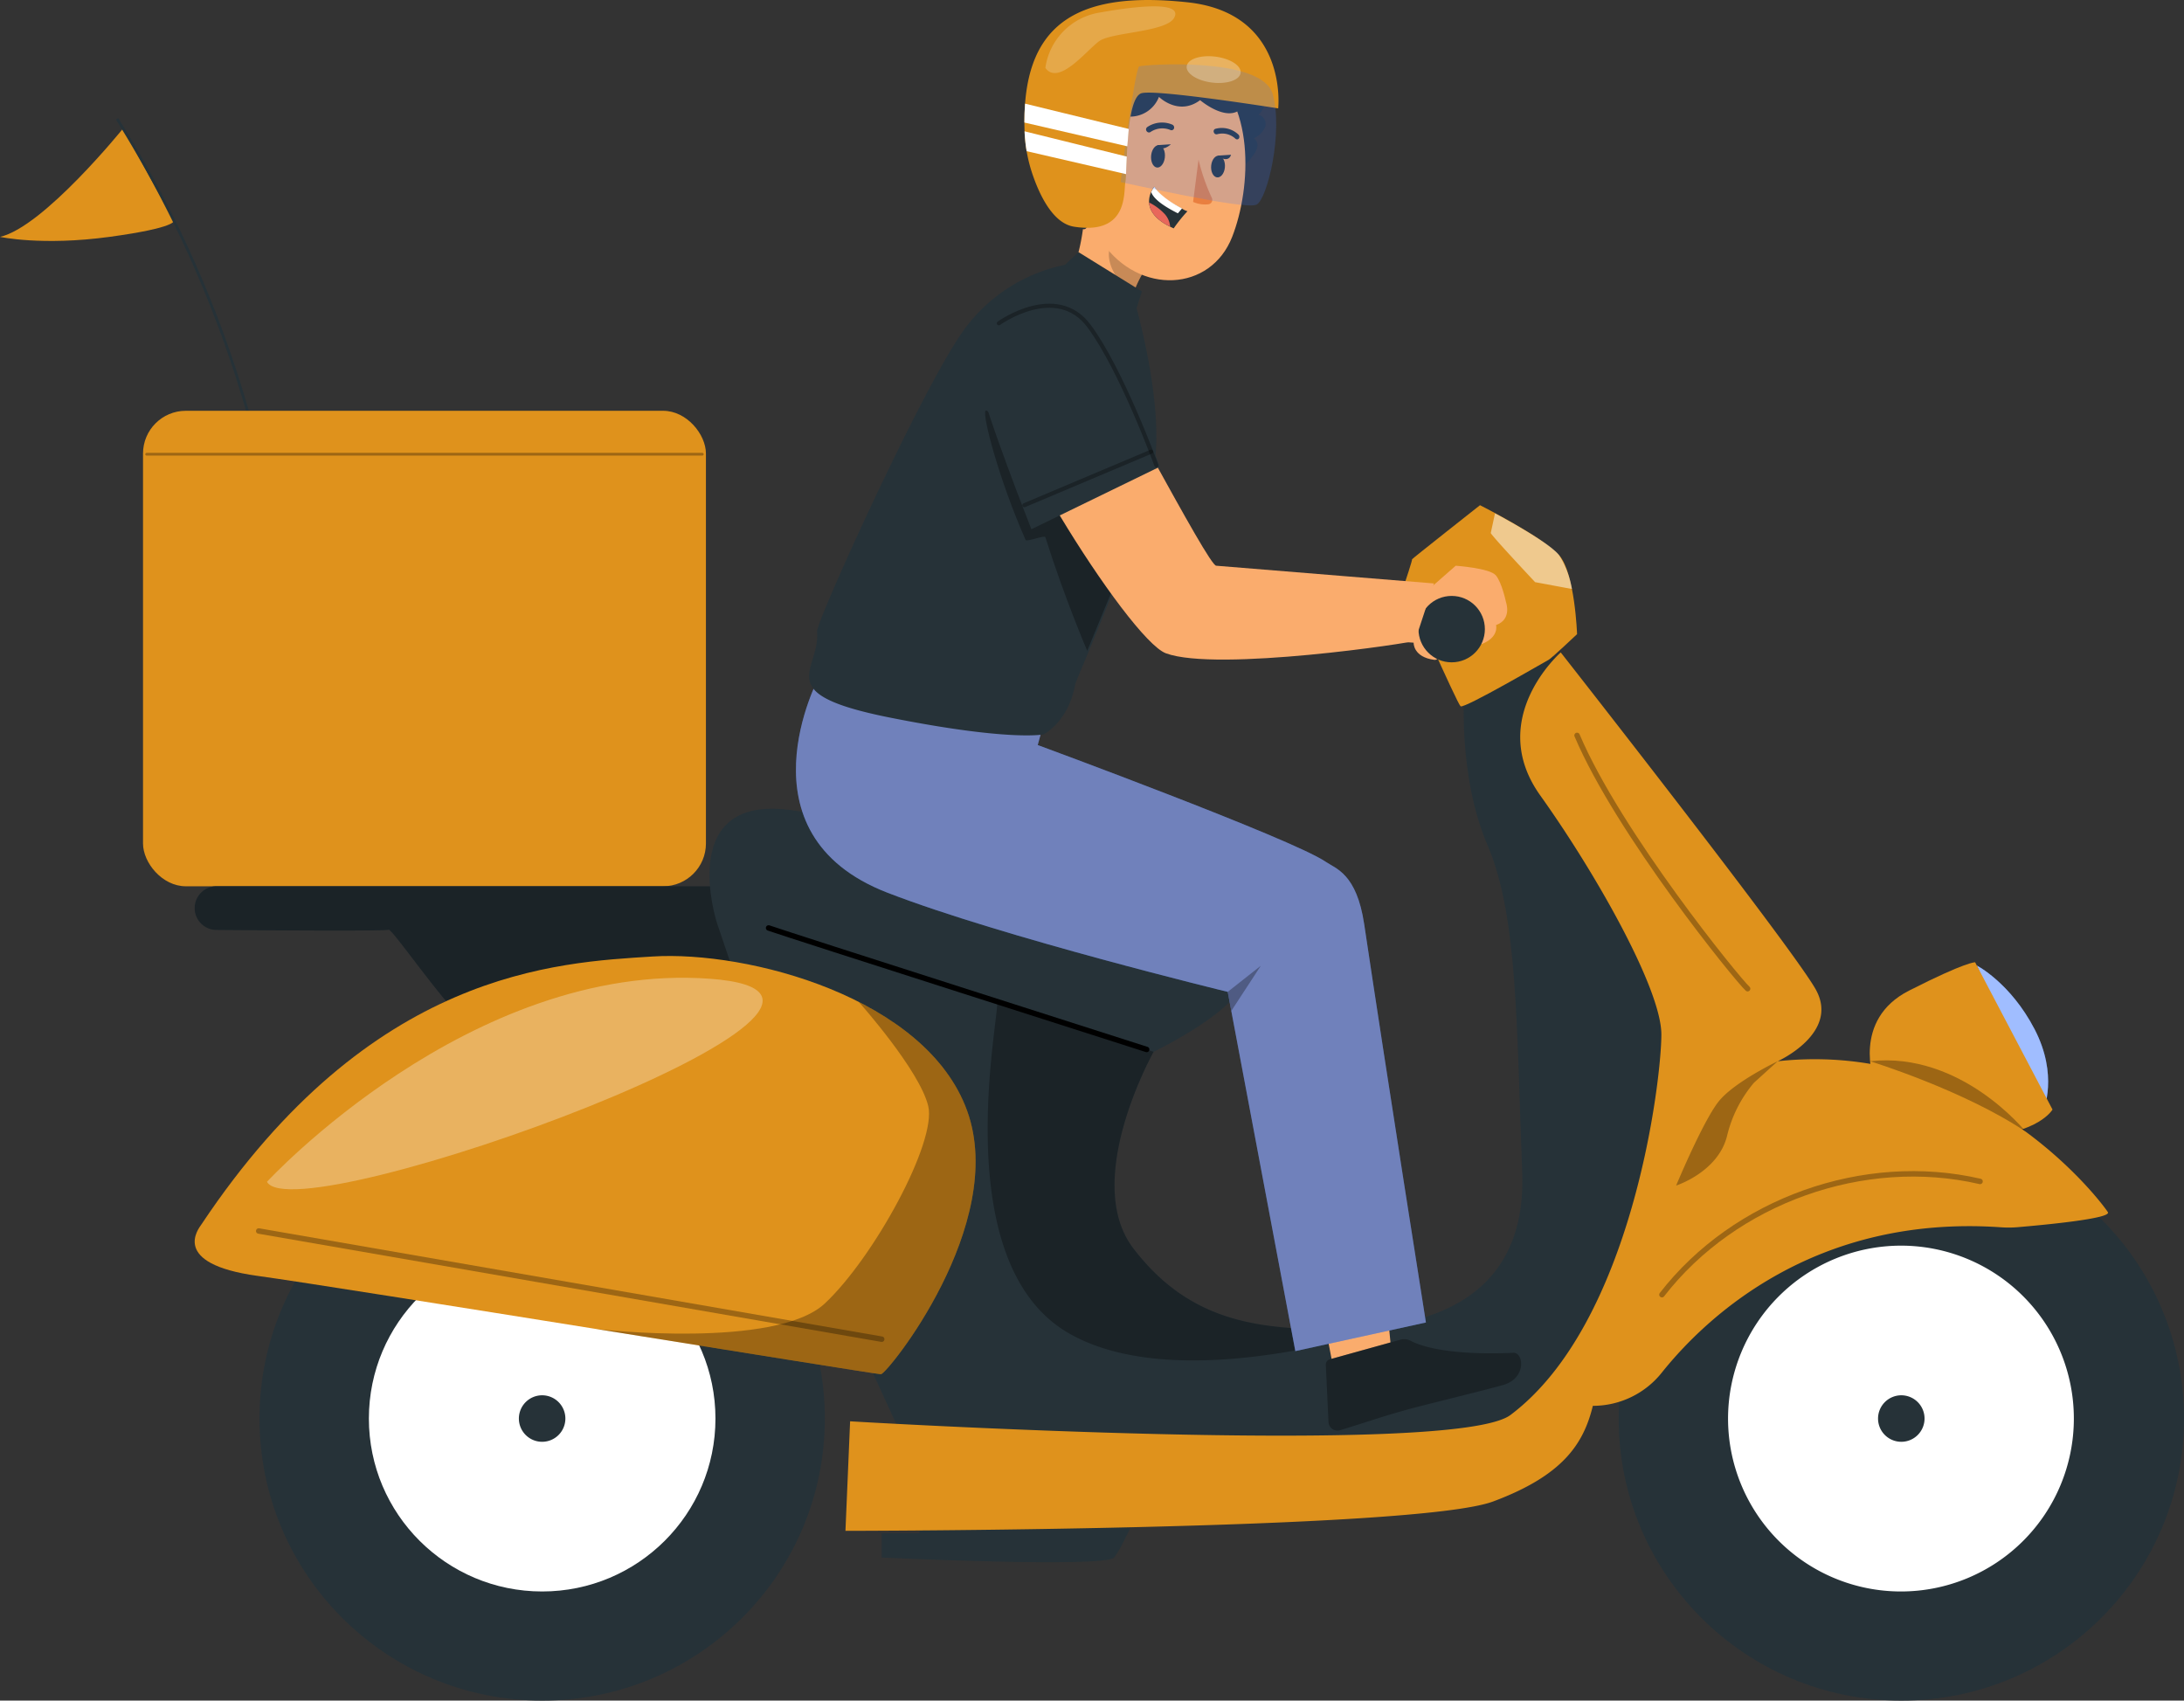
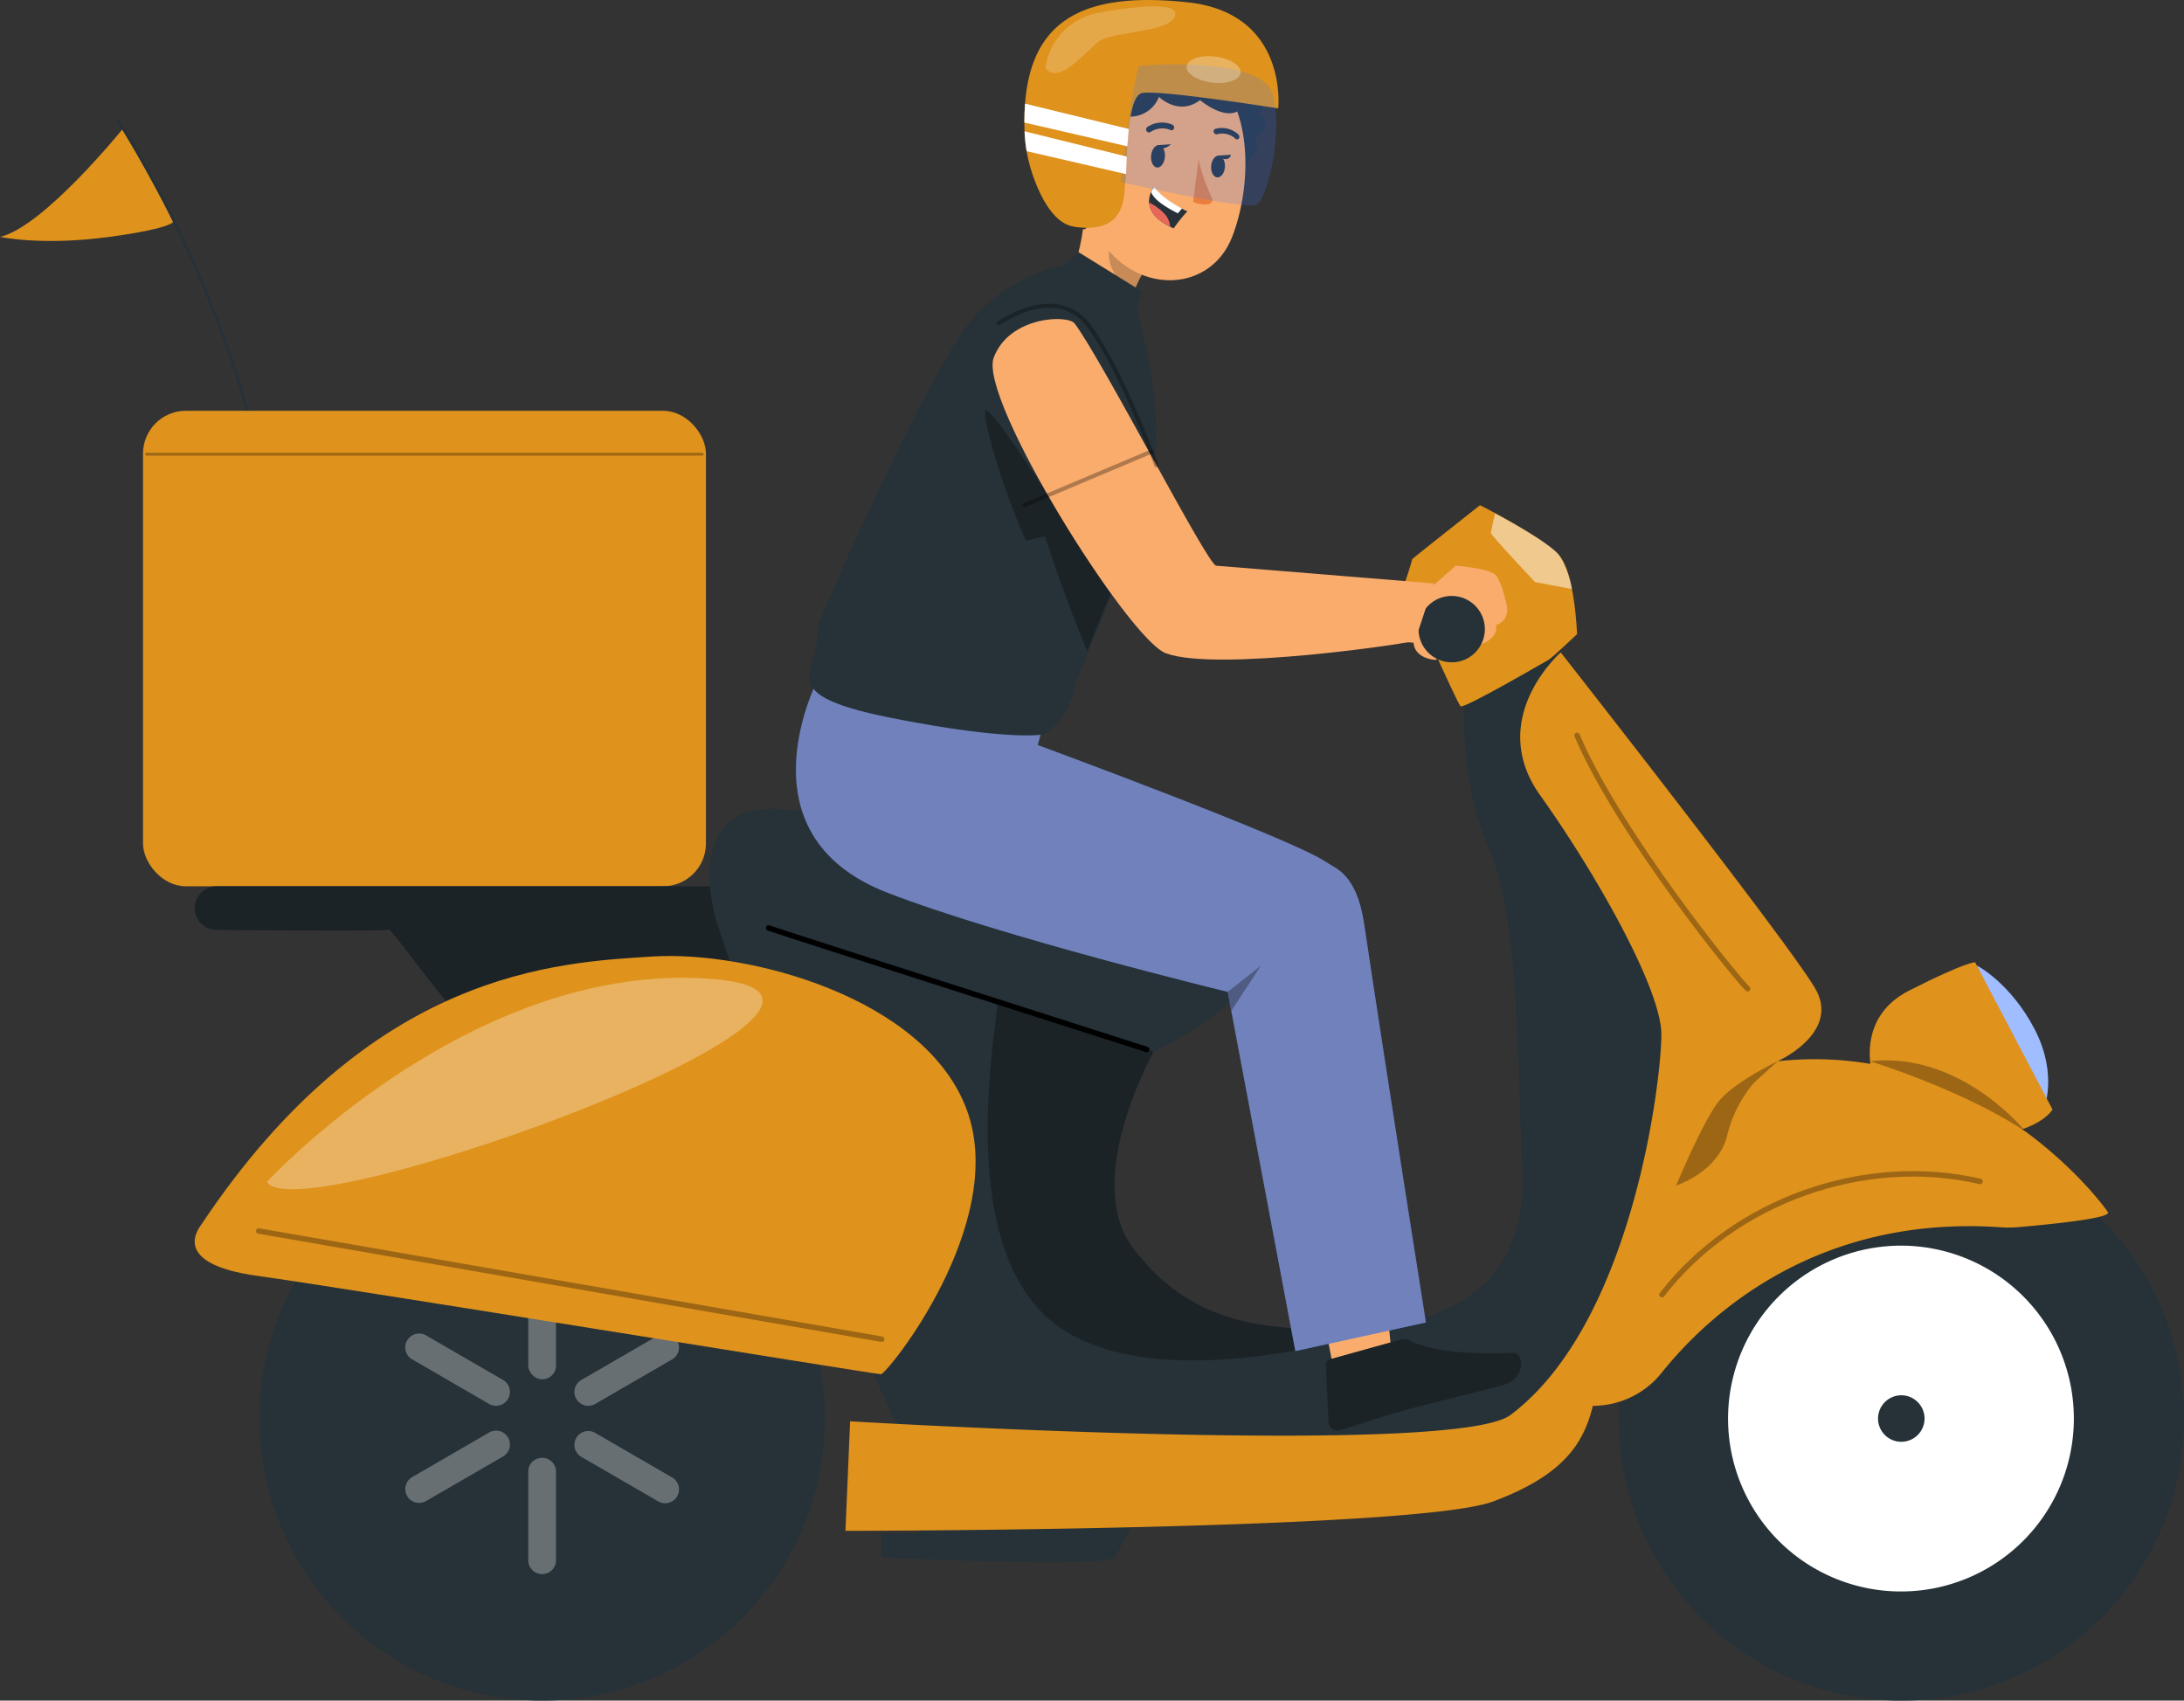
<svg xmlns="http://www.w3.org/2000/svg" id="delivery-boy" width="400.096" height="311.522" viewBox="0 0 400.096 311.522">
  <rect x="0" y="0" width="400.096" height="311.522" fill="#333333" stroke="none" />
  <g id="Group_72" data-name="Group 72" transform="translate(0 21.771)">
    <path id="Path_226" data-name="Path 226" d="M75.837,159.886S61.269,177.934,53.3,179.734c0,0,7.654,1.69,20.062,0s11.786-2.964,11.786-2.964Z" transform="translate(-53.296 -158.115)" fill="#df921c" />
    <path id="Path_227" data-name="Path 227" d="M98.51,212.493a210.728,210.728,0,0,0-24.125-54.348" transform="translate(-52.937 -158.145)" fill="none" stroke="#263238" stroke-miterlimit="10" stroke-width="0.5" />
  </g>
  <rect id="Rectangle_246" data-name="Rectangle 246" width="103.123" height="87.102" rx="7.839" transform="translate(26.2 75.25)" fill="#df921c" />
  <path id="Path_228" data-name="Path 228" d="M79.707,218.555h101.8" transform="translate(-52.847 -135.347)" fill="none" stroke="#000" stroke-linecap="round" stroke-linejoin="round" stroke-width="0.5" opacity="0.3" />
  <g id="Group_89" data-name="Group 89" transform="translate(35.667 92.542)">
    <g id="Group_73" data-name="Group 73" transform="translate(0 69.81)">
      <path id="Path_229" data-name="Path 229" d="M184.756,296.376H92.363a4,4,0,0,0-4,4h0a4,4,0,0,0,3.96,3.995c9.148.078,31.019.237,31.565-.037.693-.346,13.207,18.137,15.3,17.3l5.1,17.083,52.564-19.376Z" transform="translate(-88.367 -296.376)" fill="#263238" />
      <path id="Path_230" data-name="Path 230" d="M184.756,296.376H92.363a4,4,0,0,0-4,4h0a4,4,0,0,0,3.96,3.995c9.148.078,31.019.237,31.565-.037.693-.346,13.207,18.137,15.3,17.3l5.1,17.083,52.564-19.376Z" transform="translate(-88.367 -296.376)" opacity="0.3" />
    </g>
    <path id="Path_231" data-name="Path 231" d="M182.48,303.859c-.264-.794-6.885-21.98,11.387-20.921S277.816,308.5,278.61,313.86s-16.154,13.568-16.154,13.568S249.215,351,258.749,363.444s20.921,14.564,34.426,14.83,37.869-1.854,36.81-28.865-.8-46.874-6.356-59.849-4.237-28.6-4.237-29.4,15.36-6.611,15.36-6.611l42.371,62.37-18.272,48.316s-26.483,32.044-27.277,32.572-59.585,12.976-60.379,12.976-51.9-4.767-52.169-5.825-10.593-23.3-10.593-23.3Z" transform="translate(-86.791 -227.294)" fill="#263238" />
    <path id="Path_232" data-name="Path 232" d="M409.387,310.649s6.157,3.165,10.571,11.646,1.627,14.87,1.627,14.87Z" transform="translate(-82.91 -226.323)" fill="#407bff" />
    <path id="Path_233" data-name="Path 233" d="M409.387,310.649s6.157,3.165,10.571,11.646,1.627,14.87,1.627,14.87Z" transform="translate(-82.91 -226.323)" fill="#fff" opacity="0.5" />
    <path id="Path_234" data-name="Path 234" d="M219.071,409.678v3.337h-6.953v4.445s40.9,1.941,42.564,0,5.285-10.648,5.285-10.648Z" transform="translate(-86.263 -224.689)" fill="#263238" />
    <g id="Group_80" data-name="Group 80" transform="translate(11.873 115.649)">
      <ellipse id="Ellipse_12" data-name="Ellipse 12" cx="51.782" cy="51.665" rx="51.782" ry="51.665" fill="#263238" />
-       <ellipse id="Ellipse_13" data-name="Ellipse 13" cx="31.746" cy="31.675" rx="31.746" ry="31.675" transform="translate(20.036 19.99)" fill="#fff" style="isolation: isolate" />
      <g id="Group_74" data-name="Group 74" transform="translate(49.232 23.17)" opacity="0.3">
        <rect id="Rectangle_247" data-name="Rectangle 247" width="5.087" height="21.296" rx="2.487" fill="#fff" />
      </g>
      <g id="Group_75" data-name="Group 75" transform="translate(49.232 58.859)" opacity="0.3">
        <path id="Path_235" data-name="Path 235" d="M153.538,401.853v16.237A2.533,2.533,0,0,1,151,420.62h-.016a2.533,2.533,0,0,1-2.535-2.529V401.853a2.532,2.532,0,0,1,2.535-2.529H151A2.533,2.533,0,0,1,153.538,401.853Z" transform="translate(-148.451 -399.324)" fill="#fff" />
      </g>
      <g id="Group_76" data-name="Group 76" transform="translate(57.687 36.096)" opacity="0.3">
        <path id="Path_236" data-name="Path 236" d="M160.541,389.852a2.522,2.522,0,0,1-3.432-.951h0a2.526,2.526,0,0,1,.917-3.458l14.1-8.159.006,0a2.538,2.538,0,0,1,3.461.934h0l0,.007a2.527,2.527,0,0,1-.937,3.453l-14.081,8.159Z" transform="translate(-156.764 -376.942)" fill="#fff" />
      </g>
      <g id="Group_77" data-name="Group 77" transform="translate(26.697 53.879)" opacity="0.3">
        <path id="Path_237" data-name="Path 237" d="M126.633,406.392h0l0-.007a2.527,2.527,0,0,1,.937-3.453l14.082-8.159a2.555,2.555,0,0,1,3.483.913h0a2.543,2.543,0,0,1-.932,3.476l-14.082,8.159A2.555,2.555,0,0,1,126.633,406.392Z" transform="translate(-126.292 -394.428)" fill="#fff" />
      </g>
      <g id="Group_78" data-name="Group 78" transform="translate(57.685 53.945)" opacity="0.3">
        <path id="Path_238" data-name="Path 238" d="M175.587,406.462a2.537,2.537,0,0,1-3.463.923l-14.1-8.159a2.541,2.541,0,0,1-.916-3.475h0v0a2.539,2.539,0,0,1,3.467-.912L174.658,403l.007,0a2.526,2.526,0,0,1,.925,3.456h0Z" transform="translate(-156.763 -394.493)" fill="#fff" />
      </g>
      <g id="Group_79" data-name="Group 79" transform="translate(26.697 36.095)" opacity="0.3">
        <path id="Path_239" data-name="Path 239" d="M145.117,388.927a2.539,2.539,0,0,1-3.469.9l-14.082-8.159-.006,0a2.527,2.527,0,0,1-.926-3.457h0a2.555,2.555,0,0,1,3.484-.93l14.082,8.159.006,0a2.525,2.525,0,0,1,.925,3.455h0Z" transform="translate(-126.292 -376.941)" fill="#fff" />
      </g>
      <path id="Path_240" data-name="Path 240" d="M151.031,388.06h0a4.259,4.259,0,1,1-4.269,4.259A4.264,4.264,0,0,1,151.031,388.06Z" transform="translate(-99.247 -340.657)" fill="#263238" />
    </g>
    <g id="Group_87" data-name="Group 87" transform="translate(260.865 115.649)">
      <ellipse id="Ellipse_14" data-name="Ellipse 14" cx="51.782" cy="51.665" rx="51.782" ry="51.665" fill="#263238" />
      <path id="Path_300" data-name="Path 300" d="M31.746,0A31.675,31.675,0,1,1,0,31.675,31.711,31.711,0,0,1,31.746,0Z" transform="translate(20.036 19.99)" fill="#fff" />
      <g id="Group_81" data-name="Group 81" transform="translate(49.233 23.169)" opacity="0.3">
        <path id="Path_241" data-name="Path 241" d="M398.367,366.761V383a2.532,2.532,0,0,1-2.535,2.529h-.016A2.532,2.532,0,0,1,393.281,383V366.761a2.533,2.533,0,0,1,2.534-2.53h.016A2.533,2.533,0,0,1,398.367,366.761Z" transform="translate(-393.281 -364.231)" fill="#fff" />
      </g>
      <g id="Group_82" data-name="Group 82" transform="translate(49.233 58.859)" opacity="0.3">
        <path id="Path_242" data-name="Path 242" d="M398.367,401.853v16.237a2.533,2.533,0,0,1-2.535,2.529h-.016a2.532,2.532,0,0,1-2.534-2.529V401.853a2.532,2.532,0,0,1,2.534-2.529h.016A2.532,2.532,0,0,1,398.367,401.853Z" transform="translate(-393.281 -399.324)" fill="#fff" />
      </g>
      <g id="Group_83" data-name="Group 83" transform="translate(57.687 36.096)" opacity="0.3">
        <path id="Path_243" data-name="Path 243" d="M405.371,389.852a2.522,2.522,0,0,1-3.432-.951h0a2.526,2.526,0,0,1,.916-3.458l14.1-8.159.007,0a2.538,2.538,0,0,1,3.461.934h0l0,.007a2.525,2.525,0,0,1-.936,3.453l-14.082,8.159Z" transform="translate(-401.594 -376.942)" fill="#fff" />
      </g>
      <g id="Group_84" data-name="Group 84" transform="translate(26.697 53.879)" opacity="0.3">
        <path id="Path_244" data-name="Path 244" d="M371.463,406.392h0l0-.007a2.527,2.527,0,0,1,.936-3.453l14.082-8.159a2.556,2.556,0,0,1,3.484.913h0a2.542,2.542,0,0,1-.933,3.476l-14.082,8.159A2.554,2.554,0,0,1,371.463,406.392Z" transform="translate(-371.122 -394.428)" fill="#fff" />
      </g>
      <g id="Group_85" data-name="Group 85" transform="translate(57.686 53.945)" opacity="0.3">
-         <path id="Path_245" data-name="Path 245" d="M420.417,406.462a2.538,2.538,0,0,1-3.464.923l-14.1-8.159a2.542,2.542,0,0,1-.915-3.475h0v0a2.538,2.538,0,0,1,3.466-.912L419.488,403l.006,0a2.526,2.526,0,0,1,.926,3.456h0Z" transform="translate(-401.593 -394.493)" fill="#fff" />
-       </g>
+         </g>
      <g id="Group_86" data-name="Group 86" transform="translate(26.697 36.095)" opacity="0.3">
        <path id="Path_246" data-name="Path 246" d="M389.946,388.927a2.539,2.539,0,0,1-3.469.9L372.4,381.672l-.007,0a2.527,2.527,0,0,1-.925-3.457h0a2.554,2.554,0,0,1,3.483-.93l14.082,8.159.007,0a2.525,2.525,0,0,1,.925,3.455h0Z" transform="translate(-371.122 -376.941)" fill="#fff" />
      </g>
      <path id="Path_247" data-name="Path 247" d="M395.86,388.06h0a4.259,4.259,0,1,1-4.268,4.259A4.264,4.264,0,0,1,395.86,388.06Z" transform="translate(-344.077 -340.657)" fill="#263238" />
    </g>
    <path id="Path_248" data-name="Path 248" d="M306.278,242.212s1.524-4.572,1.4-4.572,12.447-9.907,12.447-9.907,11.559,5.843,14.48,9.145,3.3,14.48,3.3,14.48-4.7,4.445-5.207,4.7-15.5,9.018-16.132,8.51S306.278,242.212,306.278,242.212Z" transform="translate(-84.663 -227.733)" fill="#df921c" />
    <g id="Group_88" data-name="Group 88" transform="translate(145.265 90.912)" opacity="0.3">
      <path id="Path_249" data-name="Path 249" d="M292.324,377.193c-13.506-.265-24.893-2.384-34.426-14.83s3.707-36.016,3.707-36.016-29.595-10.135-28.709-9.155-9.739,47.665,13.279,60.767c18.707,10.649,52.013,1.268,63.834-2.615A62.734,62.734,0,0,1,292.324,377.193Z" transform="translate(-231.204 -317.125)" />
      <path id="Path_250" data-name="Path 250" d="M312.927,372.9h0Z" transform="translate(-229.814 -316.177)" />
    </g>
    <path id="Path_251" data-name="Path 251" d="M89.6,358.1c-.487.729-5.822,7.208,10.257,9.427s113.117,18.02,114.225,18.02,23.289-27.447,15.8-48.24-40.2-29.388-57.667-28.28S120.653,311.519,89.6,358.1Z" transform="translate(-88.367 -226.353)" fill="#df921c" />
    <path id="Path_252" data-name="Path 252" d="M206.442,395.1l-.853,20.065S310,415.1,324.242,409.785c12.729-4.747,16.546-10.488,18.267-17.521h0a16.124,16.124,0,0,0,12.609-6.057c8.061-10.091,27.915-29.017,62.118-26.651a19.606,19.606,0,0,0,2.993-.008c4.487-.378,17.343-1.568,16.629-2.758-.864-1.44-23.33-31.682-60.484-27.65,0,0,11.521-5.184,6.913-13.248s-46.66-61.636-46.66-61.636-13.825,12.1-3.744,26.21,22.177,35.426,22.177,43.779-5.257,52.905-27.649,69.7C317.042,401.72,206.442,395.1,206.442,395.1Z" transform="translate(-86.374 -227.282)" fill="#df921c" />
    <path id="Path_253" data-name="Path 253" d="M101.384,350.234s37.2-40.391,81.137-37.2S106.7,359.8,101.384,350.234Z" transform="translate(-88.146 -226.286)" fill="#fff" opacity="0.3" />
    <path id="Path_254" data-name="Path 254" d="M390.9,331.854s-4.149-11.239,6.4-16.6,12.1-5.187,12.1-5.187l14.179,26.974s-2.507,4.422-13.227,4.941-18.738-9.835-18.738-9.835" transform="translate(-83.238 -226.333)" fill="#df921c" />
    <path id="Path_255" data-name="Path 255" d="M294.259,240.593l17.486,1.684,4.156-3.641s6.193.439,7.327,1.739,1.894,4.981,1.894,4.981,1.13,3.1-1.837,4.152c0,0,.642,2.234-2.724,3.523,0,0-.592-8.825-4.062-8.013s-2.362,11.132-4.49,10.865c-3.954-.5-3.821-3.149-3.821-3.149l-15.13-1.044Z" transform="translate(-84.887 -227.548)" fill="#faac6d" />
    <circle id="Ellipse_16" data-name="Ellipse 16" cx="6.082" cy="6.082" r="6.082" transform="translate(224.189 16.621)" fill="#263238" />
-     <path id="Path_256" data-name="Path 256" d="M228.658,337.163c-3.153-8.757-10.785-15.342-19.864-19.959.26.292,11.139,12.526,12.722,19.065,1.6,6.617-9.984,27.791-18.941,36.173s-41.319,4.768-41.892,4.675h0c26.662,4.268,51.612,8.287,52.171,8.287C213.965,385.4,236.144,357.956,228.658,337.163Z" transform="translate(-87.138 -226.212)" opacity="0.3" />
    <path id="Path_257" data-name="Path 257" d="M373.831,327.887s-7.945,3.777-10.813,7.362-7.8,15.414-7.8,15.414,7.586-2.425,9.3-8.964a23.534,23.534,0,0,1,4.945-9.855Z" transform="translate(-83.83 -226.03)" opacity="0.3" />
    <path id="Path_258" data-name="Path 258" d="M390.161,327.89s17.19,5.306,28.487,12.895C418.648,340.784,406.862,326.041,390.161,327.89Z" transform="translate(-83.237 -226.033)" opacity="0.3" />
    <path id="Path_259" data-name="Path 259" d="M99.9,358.467c31.772,5.5,82.353,14.313,114.126,19.817" transform="translate(-88.171 -225.51)" fill="none" stroke="#000" stroke-linecap="round" stroke-linejoin="round" stroke-width="1" opacity="0.3" />
    <path id="Path_260" data-name="Path 260" d="M261.006,326.139c-.634-.216-65.961-21.078-69.26-22.257" transform="translate(-86.61 -226.438)" fill="none" stroke="#000" stroke-linecap="round" stroke-linejoin="round" stroke-width="1" />
    <path id="Path_261" data-name="Path 261" d="M352.664,370.307c13.334-17.222,37.061-25.668,58.277-20.745" transform="translate(-83.874 -225.686)" fill="none" stroke="#000" stroke-linecap="round" stroke-linejoin="round" stroke-width="1" opacity="0.3" />
    <path id="Path_262" data-name="Path 262" d="M321.827,232.816c.554.933,8.131,8.992,8.131,8.992l6.743,1.251a16.691,16.691,0,0,0-2.362-6.207c-1.76-2.382-11.733-7.647-11.733-7.647Z" transform="translate(-84.398 -227.708)" fill="#fff" opacity="0.5" />
    <path id="Path_263" data-name="Path 263" d="M337.376,269.2c7.622,17.952,29.414,44.76,31.242,46.4" transform="translate(-84.134 -227.028)" fill="none" stroke="#000" stroke-linecap="round" stroke-linejoin="round" stroke-width="1" opacity="0.3" />
  </g>
  <g id="Group_96" data-name="Group 96" transform="translate(145.811)">
    <g id="Group_91" data-name="Group 91" transform="translate(41.852)">
      <g id="Group_90" data-name="Group 90" transform="translate(0.22 0.614)">
        <path id="Path_264" data-name="Path 264" d="M278.643,151.258a3.611,3.611,0,0,1,1.43,6.253,1.708,1.708,0,0,1,1.229,2.266,4.055,4.055,0,0,1-2.051,2.058,1.463,1.463,0,0,1,.641,1.416,3.381,3.381,0,0,1-.623,1.5,10.526,10.526,0,0,1-5.6,4.221s.157-15.769.638-15.969S278.643,151.258,278.643,151.258Z" transform="translate(-237.433 -137.105)" fill="#263238" />
        <path id="Path_265" data-name="Path 265" d="M257.825,189.633a20.422,20.422,0,0,1,2.212-4.383l-2.589-2.216-8.519-12.092c.1,6.55-1.284,17.978-7.326,20.821l14.656,7.5C254.1,196.856,256.922,192.245,257.825,189.633Z" transform="translate(-237.978 -136.77)" fill="#faac6d" />
        <path id="Path_266" data-name="Path 266" d="M257.449,190.092c-2.541-2.152-5.15-5.582-4.218-8.841a15.775,15.775,0,0,1,1.4-3.438l4.455,8.56A19.428,19.428,0,0,0,257.449,190.092Z" transform="translate(-237.784 -136.654)" opacity="0.2" />
        <path id="Path_267" data-name="Path 267" d="M248.8,159.344c-.813,10.712-1.38,15.217,3.13,21.666,6.785,9.7,19.856,9.027,23.788-1.065,3.538-9.082,4.272-25.074-5.336-31.253C260.911,142.6,249.608,148.632,248.8,159.344Z" transform="translate(-237.865 -137.19)" fill="#faac6d" />
        <path id="Path_268" data-name="Path 268" d="M260.66,164.7c-.136,1.125.313,2.144,1,2.275s1.362-.674,1.5-1.8-.313-2.144-1-2.275S260.8,163.579,260.66,164.7Z" transform="translate(-237.654 -136.907)" fill="#263238" />
        <path id="Path_269" data-name="Path 269" d="M271.476,166.535c-.13,1.09.323,2.08,1.013,2.211s1.353-.647,1.483-1.737-.323-2.081-1.013-2.212S271.607,165.444,271.476,166.535Z" transform="translate(-237.471 -136.875)" fill="#263238" />
        <path id="Path_270" data-name="Path 270" d="M260.14,160.609a.472.472,0,0,0,.4-.057,3.858,3.858,0,0,1,3.64-.383.482.482,0,0,0,.666-.249.571.571,0,0,0-.276-.715,4.814,4.814,0,0,0-4.607.431.537.537,0,0,0-.133.734A.551.551,0,0,0,260.14,160.609Z" transform="translate(-237.67 -136.977)" fill="#263238" />
        <path id="Path_271" data-name="Path 271" d="M276.279,161.871a.4.4,0,0,0,.28-.19.575.575,0,0,0-.147-.722,4.418,4.418,0,0,0-4.227-1,.484.484,0,0,0-.227.65.5.5,0,0,0,.617.324,3.538,3.538,0,0,1,3.342.832A.464.464,0,0,0,276.279,161.871Z" transform="translate(-237.463 -136.96)" fill="#263238" />
        <path id="Path_272" data-name="Path 272" d="M269.207,165.486a36.294,36.294,0,0,0,2.432,7,.826.826,0,0,1-.592,1.18,5.3,5.3,0,0,1-2.835-.431Z" transform="translate(-237.526 -136.863)" fill="#e97f3f" />
        <path id="Path_273" data-name="Path 273" d="M261.735,162.888l2.517-.164S262.624,164.305,261.735,162.888Z" transform="translate(-237.636 -136.91)" fill="#263238" />
-         <path id="Path_274" data-name="Path 274" d="M272.569,164.778l2.518-.164S274.744,166.3,272.569,164.778Z" transform="translate(-237.452 -136.878)" fill="#263238" />
+         <path id="Path_274" data-name="Path 274" d="M272.569,164.778l2.518-.164S274.744,166.3,272.569,164.778" transform="translate(-237.452 -136.878)" fill="#263238" />
        <path id="Path_275" data-name="Path 275" d="M250.539,169.608s3.825.085,2.692-4.549c0,0,4.542-1.576,2.939-7.063a5.648,5.648,0,0,0,6.3-3.522s3.569,3.563,7.538.6c0,0,5.861,4.992,8.23.588,0,0,8.564-2,1.986-7.21,0,0,1.535-11.447-9.774-7.155,0,0-5.133-8.159-12.874-1.056,0,0-6.455-3.165-8.9,4.661,0,0-7.047-.738-7.86,9.2,0,0-5.811,3.126-.617,8.853,0,0-1.059,2.733,2.024,5.858,0,0,.673,3.982,3.332,4.828,0,0,1.867,5.543,3.329,5.046S248.829,172.109,250.539,169.608Z" transform="translate(-238.039 -137.342)" fill="#263238" />
        <path id="Path_276" data-name="Path 276" d="M244.808,167.269a8.607,8.607,0,0,0,4.455,4.852c2.674,1.172,4.872-3.075,4.391-6.034a5.693,5.693,0,0,0-5.706-4.7C245.18,161.477,243.8,164.555,244.808,167.269Z" transform="translate(-237.929 -136.933)" fill="#faac6d" />
        <path id="Path_277" data-name="Path 277" d="M251.487,167.854a3.886,3.886,0,0,0-3.466-4.255" transform="translate(-237.869 -136.895)" fill="none" stroke="#000" stroke-linecap="round" stroke-linejoin="round" stroke-width="0.5" opacity="0.2" />
        <path id="Path_278" data-name="Path 278" d="M267.309,174.861A28.592,28.592,0,0,0,264.789,178l-.647-.306c-2.882-1.415-3.754-3.026-3.864-4.433a4.306,4.306,0,0,1,.381-1.93,3.939,3.939,0,0,1,.578-.968c1.03,1.935,3.748,3.308,5.154,4.066A3.368,3.368,0,0,0,267.309,174.861Z" transform="translate(-237.661 -136.78)" fill="#263238" />
        <path id="Path_279" data-name="Path 279" d="M266.32,174.344l-.768.9c-2.67-1.345-4.445-2.641-4.889-3.889a3.961,3.961,0,0,1,.579-.968C262.329,172.079,264.932,173.647,266.32,174.344Z" transform="translate(-237.654 -136.78)" fill="#fff" />
        <path id="Path_280" data-name="Path 280" d="M264.143,177.642c-2.882-1.415-3.754-3.026-3.864-4.433a9.923,9.923,0,0,1,2.931,2.189A3.923,3.923,0,0,1,264.143,177.642Z" transform="translate(-237.66 -136.732)" fill="#e8675b" />
      </g>
      <path id="Path_281" data-name="Path 281" d="M237.835,160.183a27.79,27.79,0,0,0,1.346,8.1c1.3,3.956,3.779,9.351,7.725,9.98,10.086,1.6,9.059-6.46,9.415-8.167s-.013-15.613,3.027-16.3,24.969,2.794,24.969,2.794,1.933-17.453-16.628-19.433C246.9,134.935,237.438,141.468,237.835,160.183Z" transform="translate(-237.822 -136.738)" fill="#df921c" />
      <path id="Path_282" data-name="Path 282" d="M255.154,169.9c.463.037,22.92,5.209,24.918,4.12s4.875-13.251,2.957-20.218-23.665-5.438-24.468-5.1S255.154,169.9,255.154,169.9Z" transform="translate(-237.528 -136.541)" fill="#407bff" opacity="0.2" />
      <path id="Path_283" data-name="Path 283" d="M237.944,155.408l19,4.638-.264,3.18-18.86-4.358C237.817,157.76,237.854,156.611,237.944,155.408Z" transform="translate(-237.822 -136.421)" fill="#fff" />
      <path id="Path_284" data-name="Path 284" d="M237.853,160.389l18.729,4.631-.137,3.214-18.213-4.207A29.013,29.013,0,0,1,237.853,160.389Z" transform="translate(-237.822 -136.336)" fill="#fff" />
      <path id="Path_285" data-name="Path 285" d="M241.6,149.161a11.953,11.953,0,0,1,10.012-10.151c9.16-1.637,15.042-1.637,13.575.982s-11.442,2.62-13.713,4.256S244.041,152.543,241.6,149.161Z" transform="translate(-237.758 -136.719)" fill="#fff" opacity="0.2" />
      <path id="Path_286" data-name="Path 286" d="M276.938,149.919c-.161,1.314-2.5,2.107-5.232,1.773s-4.81-1.67-4.65-2.984,2.5-2.106,5.232-1.772S277.1,148.606,276.938,149.919Z" transform="translate(-237.326 -136.566)" fill="#fff" opacity="0.3" />
    </g>
    <g id="Group_92" data-name="Group 92" transform="translate(93.568 220.474)">
      <path id="Path_287" data-name="Path 287" d="M293.785,384.875l10.479-3.434-2.737-27.914-12.854,4.7Z" transform="translate(-288.673 -353.526)" fill="#faac6d" />
      <path id="Path_288" data-name="Path 288" d="M292.178,376.5l-3.5-18.272,12.853-4.7,2,20.422Z" transform="translate(-288.673 -353.526)" opacity="0.2" />
      <path id="Path_289" data-name="Path 289" d="M305.772,378.049l-12.948,3.6a.988.988,0,0,0-.706,1.008l.49,10.44a1.643,1.643,0,0,0,2.074,1.54c4.145-1.233,7.119-2.332,12.367-3.789,3.228-.9,13.055-3.251,17.514-4.49,4.361-1.211,3.832-6,1.9-5.912-8.674.4-15.517-.46-18.783-2.191A2.578,2.578,0,0,0,305.772,378.049Z" transform="translate(-288.615 -353.111)" fill="#263238" />
      <path id="Path_290" data-name="Path 290" d="M305.772,378.049l-12.948,3.6a.988.988,0,0,0-.706,1.008l.49,10.44a1.643,1.643,0,0,0,2.074,1.54c4.145-1.233,7.119-2.332,12.367-3.789,3.228-.9,13.055-3.251,17.514-4.49,4.361-1.211,3.832-6,1.9-5.912-8.674.4-15.517-.46-18.783-2.191A2.578,2.578,0,0,0,305.772,378.049Z" transform="translate(-288.615 -353.111)" opacity="0.3" />
    </g>
    <g id="Group_93" data-name="Group 93" transform="translate(0 123.963)">
      <path id="Path_291" data-name="Path 291" d="M200.928,258.629s-15.446,28.746,12.495,39.561c21.052,8.149,62.345,18.169,62.345,18.169l12.387,65.806,23.924-5.242s-6.986-44.047-11.306-72.952c-1.384-9.262-5.166-10.155-7.1-11.471-6.22-4.226-52.707-21.355-52.707-21.355l1.071-3.91Z" transform="translate(-196.67 -258.629)" fill="#407bff" />
      <path id="Path_292" data-name="Path 292" d="M200.928,258.629s-15.446,28.746,12.495,39.561c21.052,8.149,62.345,18.169,62.345,18.169l12.387,65.806,23.924-5.242s-6.986-44.047-11.306-72.952c-1.384-9.262-5.166-10.155-7.1-11.471-6.22-4.226-52.707-21.355-52.707-21.355l1.071-3.91Z" transform="translate(-196.67 -258.629)" fill="#df921c" opacity="0.3" />
      <path id="Path_293" data-name="Path 293" d="M274.446,315.474l6.065-4.785-5.408,8.276Z" transform="translate(-195.347 -257.744)" opacity="0.3" />
    </g>
    <g id="Group_94" data-name="Group 94" transform="translate(2.416 46.188)">
      <path id="Path_294" data-name="Path 294" d="M247.015,184.241a30.382,30.382,0,0,0-20.643,13.638c-7.965,12.127-26.027,51.974-25.873,53.74.629,7.253-8.748,11.354,13.317,15.755s28.18,3.083,28.18,3.083,4.538-2.228,5.793-9.164c.151-.83,11.681-26.851,14.248-38.789s-3.675-32.521-3.675-32.521l-1.379,3.005Z" transform="translate(-199.045 -182.119)" fill="#263238" />
      <path id="Path_295" data-name="Path 295" d="M253.786,244.178s-21.74-34.935-22.965-33.447c-.624.76,2.441,12.556,7.342,23.657.188.425,3.484-.942,3.624-.5,3.5,11.12,7.667,20.812,7.667,20.812C250.208,252.876,253.786,244.178,253.786,244.178Z" transform="translate(-198.507 -181.669)" opacity="0.3" />
      <path id="Path_296" data-name="Path 296" d="M244.683,184.911l2.937-2.757,11.613,7.191-1.923,6.124Z" transform="translate(-198.27 -182.154)" fill="#263238" />
    </g>
    <path id="Path_297" data-name="Path 297" d="M247.136,195.032c-1.269-1.7-12.043-1.331-14.844,6.268s24.695,51.6,31.555,54.136c9.356,3.456,45.379-1.946,45.645-2.308l3.455-10.491-39.874-3.245C271.66,239.624,252.3,201.931,247.136,195.032Z" transform="translate(-196.067 -135.761)" fill="#faac6d" />
    <g id="Group_95" data-name="Group 95" transform="translate(33.527 55.219)">
-       <path id="Path_298" data-name="Path 298" d="M239.243,232.762l23.49-11.43s-10.507-31.366-19.646-30.269-14.259,8.958-13.345,14.441S239.243,232.762,239.243,232.762Z" transform="translate(-229.636 -191.034)" fill="#263238" />
      <path id="Path_299" data-name="Path 299" d="M233.22,195.019s10.52-7.546,16.509.494,12.345,25.52,12.345,25.52" transform="translate(-229.575 -191.021)" fill="none" stroke="#000" stroke-linecap="round" stroke-linejoin="round" stroke-width="0.75" opacity="0.3" />
      <line id="Line_14" data-name="Line 14" y1="9.803" x2="23.228" transform="translate(8.326 27.519)" fill="none" stroke="#000" stroke-linecap="round" stroke-linejoin="round" stroke-width="0.75" opacity="0.3" />
    </g>
  </g>
</svg>